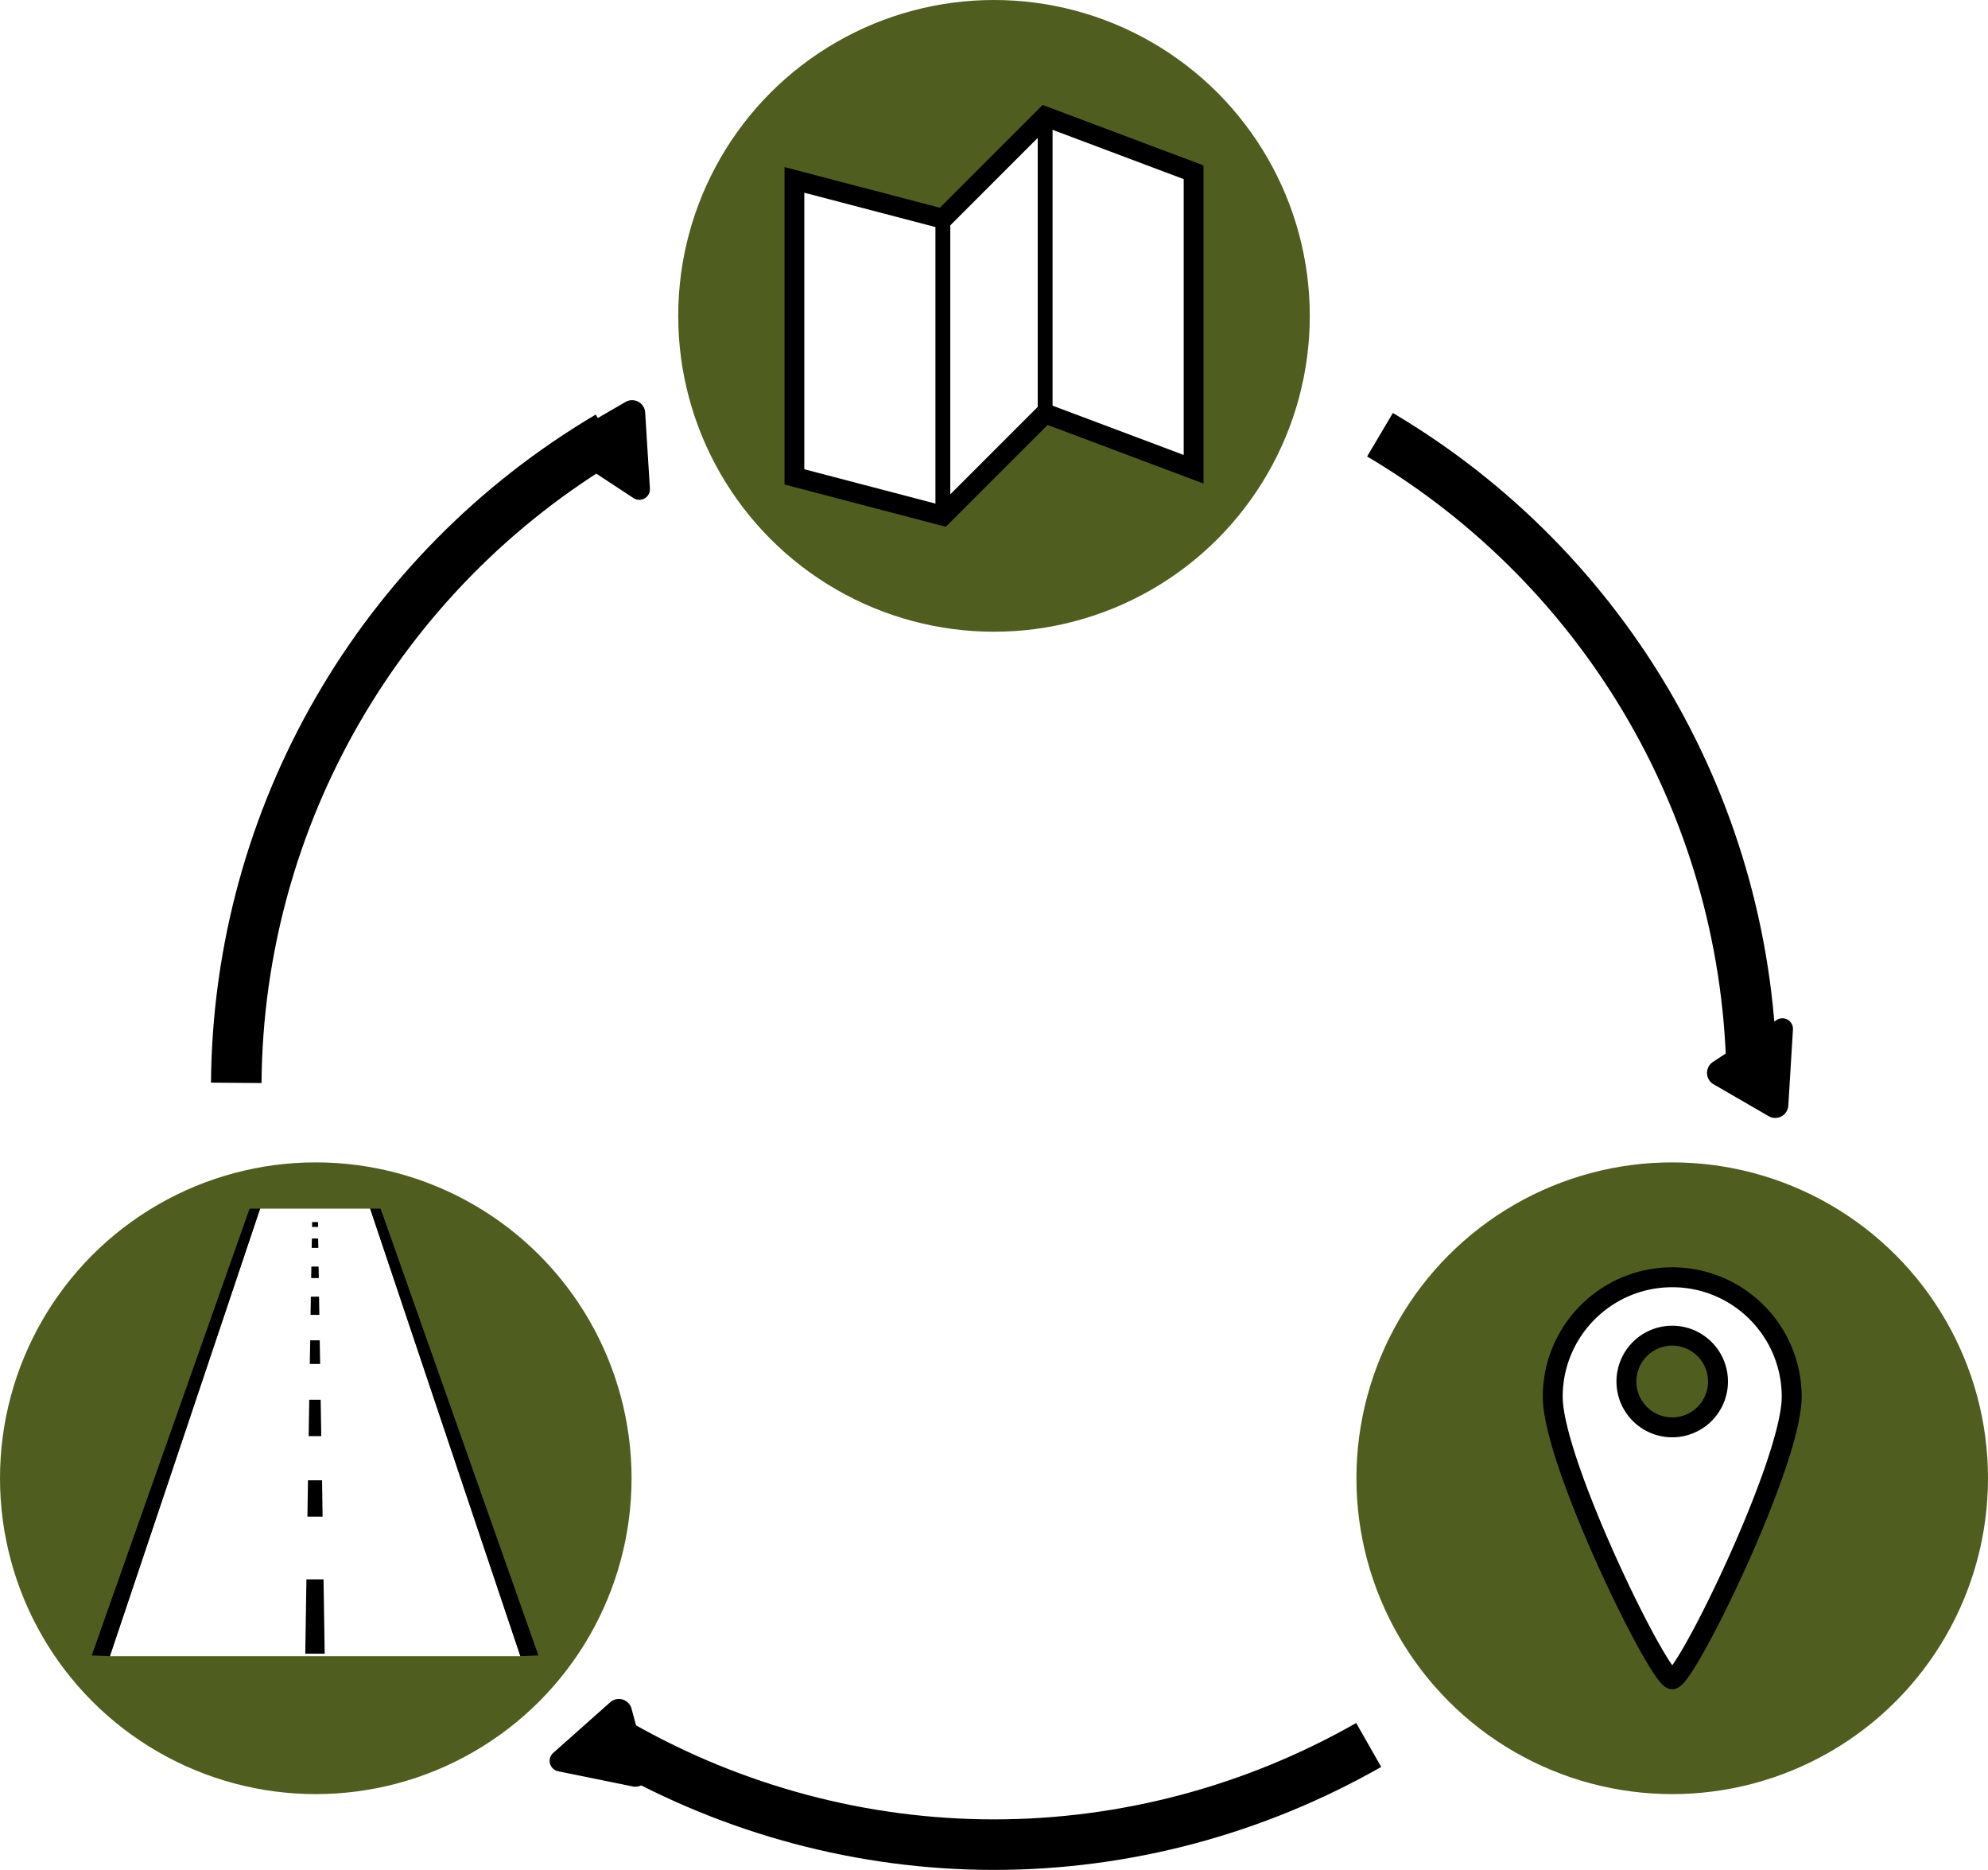
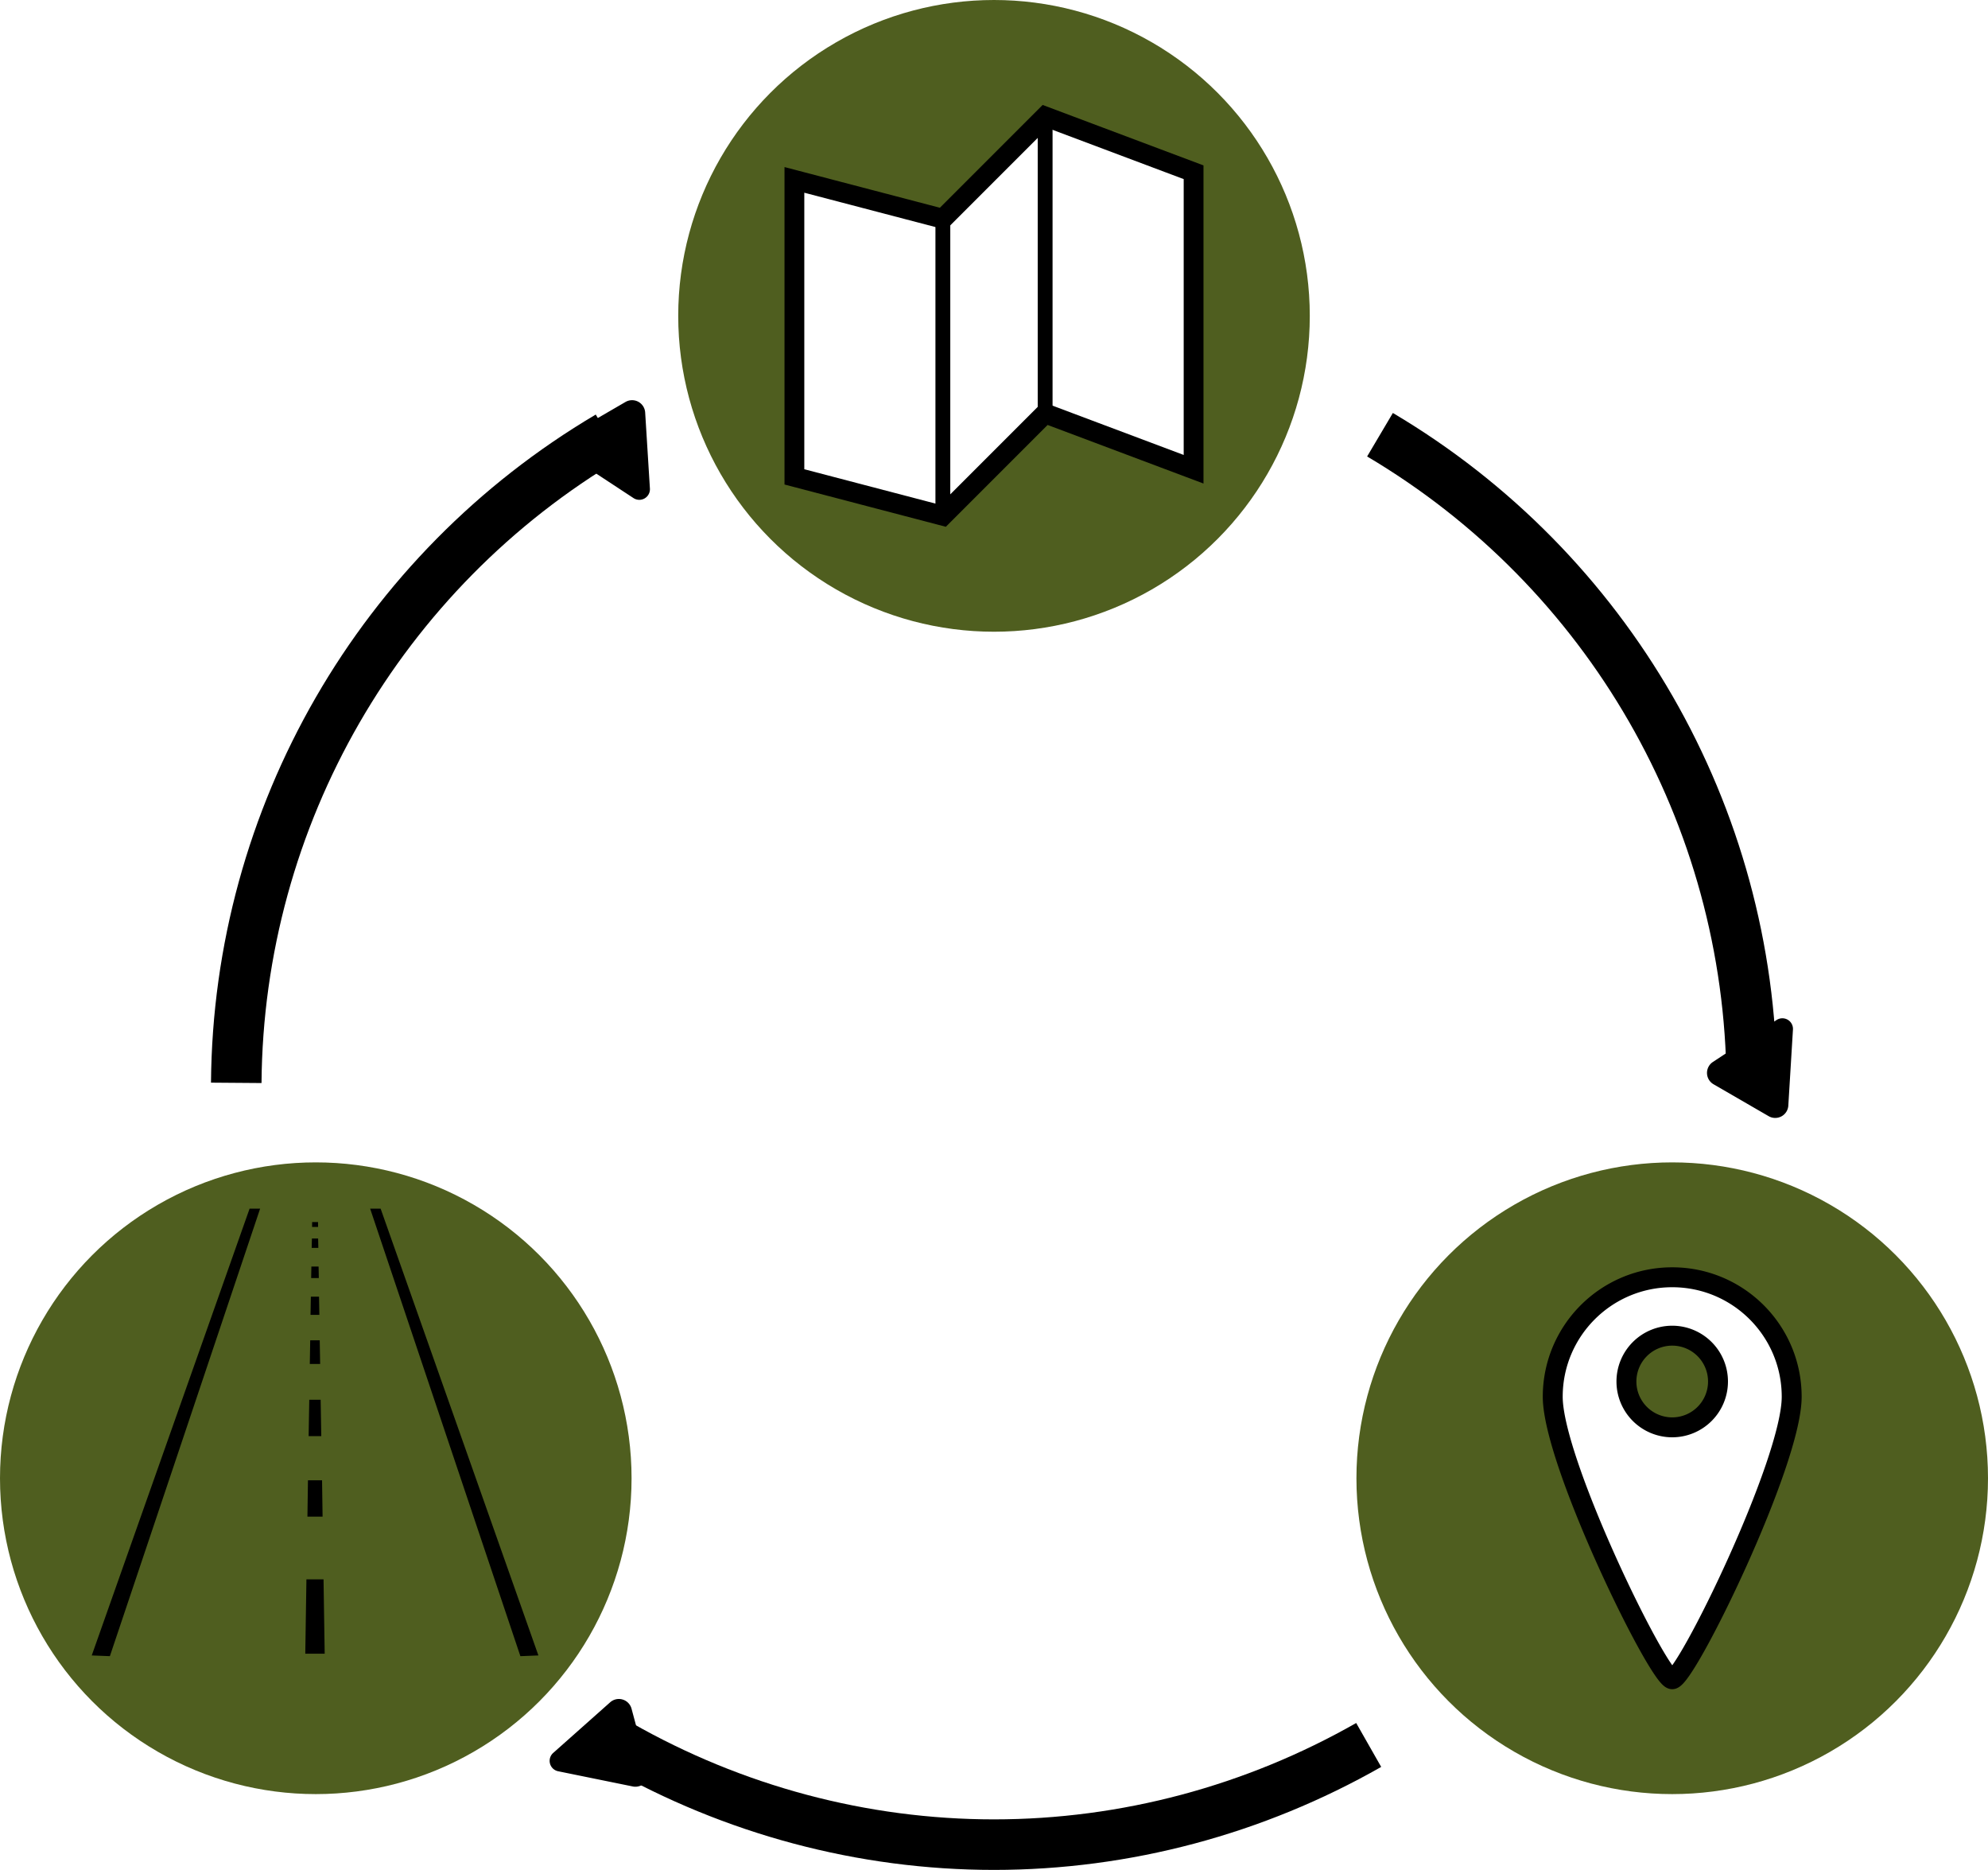
<svg xmlns="http://www.w3.org/2000/svg" xmlns:ns1="http://www.inkscape.org/namespaces/inkscape" xmlns:ns2="http://sodipodi.sourceforge.net/DTD/sodipodi-0.dtd" width="157.387mm" height="148mm" viewBox="0 0 157.387 148" version="1.1" id="svg1" ns1:version="1.3.2 (091e20e, 2023-11-25, custom)" ns2:docname="quality circle.svg">
  <ns2:namedview id="namedview1" pagecolor="#ffffff" bordercolor="#000000" borderopacity="0.25" ns1:showpageshadow="2" ns1:pageopacity="0.0" ns1:pagecheckerboard="0" ns1:deskcolor="#d1d1d1" ns1:document-units="mm" ns1:zoom="0.9491396" ns1:cx="265.50362" ns1:cy="221.77981" ns1:window-width="3200" ns1:window-height="1711" ns1:window-x="-9" ns1:window-y="-9" ns1:window-maximized="1" ns1:current-layer="layer2" />
  <defs id="defs1">
    <marker style="overflow:visible" id="marker9" refX="0" refY="0" orient="auto-start-reverse" ns1:stockid="Rounded arrow" markerWidth="0.3" markerHeight="0.3" viewBox="0 0 1 1" ns1:isstock="true" ns1:collect="always" preserveAspectRatio="xMidYMid">
      <path transform="scale(0.7)" d="m -0.211,-4.106 6.422,3.211 a 1,1 90 0 1 0,1.789 L -0.211,4.106 A 1.236,1.236 31.717 0 1 -2,3 v -6 a 1.236,1.236 148.283 0 1 1.789,-1.106 z" style="fill:context-stroke;fill-rule:evenodd;stroke:none" id="path9" />
    </marker>
  </defs>
  <g ns1:groupmode="layer" id="layer3" ns1:label="Lag 3" style="display:none" transform="translate(-29.118,-68.113)">
    <path ns2:type="star" style="fill:none;stroke:#000000;stroke-width:2;stroke-dasharray:none;stroke-opacity:1" id="path3" ns1:flatsided="true" ns2:sides="3" ns2:cx="107.81179" ns2:cy="154.11339" ns2:r1="60" ns2:r2="30.000002" ns2:arg1="-1.5707963" ns2:arg2="-0.52359878" ns1:rounded="0" ns1:randomized="0" d="m 107.812,94.113 51.962,90 -103.923,0 z" ns1:transform-center-x="1.3582587e-06" ns1:transform-center-y="-15.000002" />
    <circle style="fill:none;stroke:#000000;stroke-width:2;stroke-dasharray:none;stroke-opacity:1" id="path2-7" cx="107.812" cy="154.113" r="60" />
  </g>
  <g ns1:label="Lag 1" ns1:groupmode="layer" id="layer1" transform="translate(-29.118,-68.113)">
    <path style="fill:none;stroke:#000000;stroke-width:4;stroke-dasharray:none;stroke-opacity:1;marker-start:url(#marker9)" d="m 78.148,206.223 c 9.028,5.142 19.239,7.888 29.664,7.89 10.424,-0.003 20.636,-2.749 29.663,-7.89" id="path7" />
    <path style="fill:none;stroke:#000000;stroke-width:4;stroke-dasharray:none;stroke-opacity:1;marker-start:url(#marker9)" d="M 77.301,102.646 C 59.236,113.319 47.984,132.703 47.822,153.818" id="path4" />
    <path style="fill:none;stroke:#000000;stroke-width:4;stroke-dasharray:none;stroke-opacity:1;marker-start:url(#marker9)" d="m 167.8,153.739 c -0.136,-21.121 -11.367,-40.526 -29.43,-51.219" id="path2" />
  </g>
  <g ns1:groupmode="layer" id="layer2" ns1:label="Lag 2" style="display:inline" transform="translate(-29.118,-68.113)">
    <circle style="fill:#4f5e1f;fill-opacity:1;stroke-width:0.2" id="path1" cx="107.812" cy="93.113" r="25" />
    <circle style="fill:#4f5e1f;fill-opacity:1;stroke-width:0.2" id="path1-0" cx="161.505" cy="185.113" r="25" />
    <circle style="fill:#4f5e1f;fill-opacity:1;stroke-width:0.2" id="path1-5" cx="54.118" cy="185.113" r="25" />
  </g>
  <g ns1:groupmode="layer" id="layer4" ns1:label="Lag 4" style="display:inline" transform="translate(-29.118,-68.113)">
    <g id="g3" transform="matrix(0.911,0,0,0.911,-43.601,99.536)">
-       <path style="fill:#ffffff;fill-opacity:1;stroke:none;stroke-width:1.834;stroke-dasharray:none" d="M 89.372,109.396 102.427,70.516 h 9.563 L 125.046,109.396 H 89.372" id="path6" />
      <path style="color:#000000;fill:#000000;stroke-width:9.169;-inkscape-stroke:none" d="m 101.513,70.516 -13.717,38.817 1.576,0.063 13.056,-38.88 z m 11.388,0 h -0.911 l 13.056,38.88 1.566,-0.063 z" id="path5" ns2:nodetypes="cccccccccc" />
      <path id="rect1-2" style="fill:#000000;fill-opacity:1;stroke:none;stroke-width:0.301" d="m 106.948,71.682 -0.004,0.422 h 0.521 l -0.004,-0.422 z m -0.019,1.426 -0.019,0.815 h 0.578 l -0.019,-0.815 z m -0.046,2.436 -0.019,1 h 0.664 l -0.019,-1 z m -0.046,2.62 -0.028,1.578 h 0.767 l -0.028,-1.578 z m -0.055,3.791 -0.037,2.052 h 0.9 l -0.037,-2.052 z m -0.083,5.165 -0.055,3.16 h 1.099 l -0.055,-3.16 z m -0.114,6.994 -0.046,3.16 h 1.317 l -0.046,-3.16 z m -0.133,8.61 -0.1,6.458 h 1.687 l -0.1,-6.458 z" />
    </g>
    <path id="path1-4" style="fill:#ffffff;fill-opacity:1;stroke:#000000;stroke-width:1.577" d="m 161.505,169.206 c -5.224,0 -9.459,4.235 -9.459,9.459 0,5.224 8.414,22.356 9.459,22.356 1.075,0 9.459,-17.131 9.459,-22.356 0,-5.224 -4.234,-9.459 -9.459,-9.459 z m 0,4.623 a 3.627,3.627 0 0 1 3.625,3.63 3.627,3.627 0 0 1 -3.625,3.625 3.627,3.627 0 0 1 -3.625,-3.625 3.627,3.627 0 0 1 3.625,-3.63 z" />
    <path id="rect1-9" style="fill:#ffffff;stroke:#000000;stroke-width:1.567" d="M 103.763,108.935 92.01,105.857 V 82.351 l 11.753,3.077 8.097,-8.097 11.753,4.416 v 23.506 l -11.753,-4.416 z" ns2:nodetypes="ccccccccc" />
    <path style="fill:#ffffff;stroke:#000000;stroke-width:1.175;stroke-dasharray:none" d="M 103.763,85.428 V 108.935" id="path1-59" />
    <path style="fill:#ffffff;stroke:#000000;stroke-width:1.175;stroke-dasharray:none" d="M 111.86,77.331 V 100.838" id="path2-6" ns2:nodetypes="cc" />
  </g>
</svg>